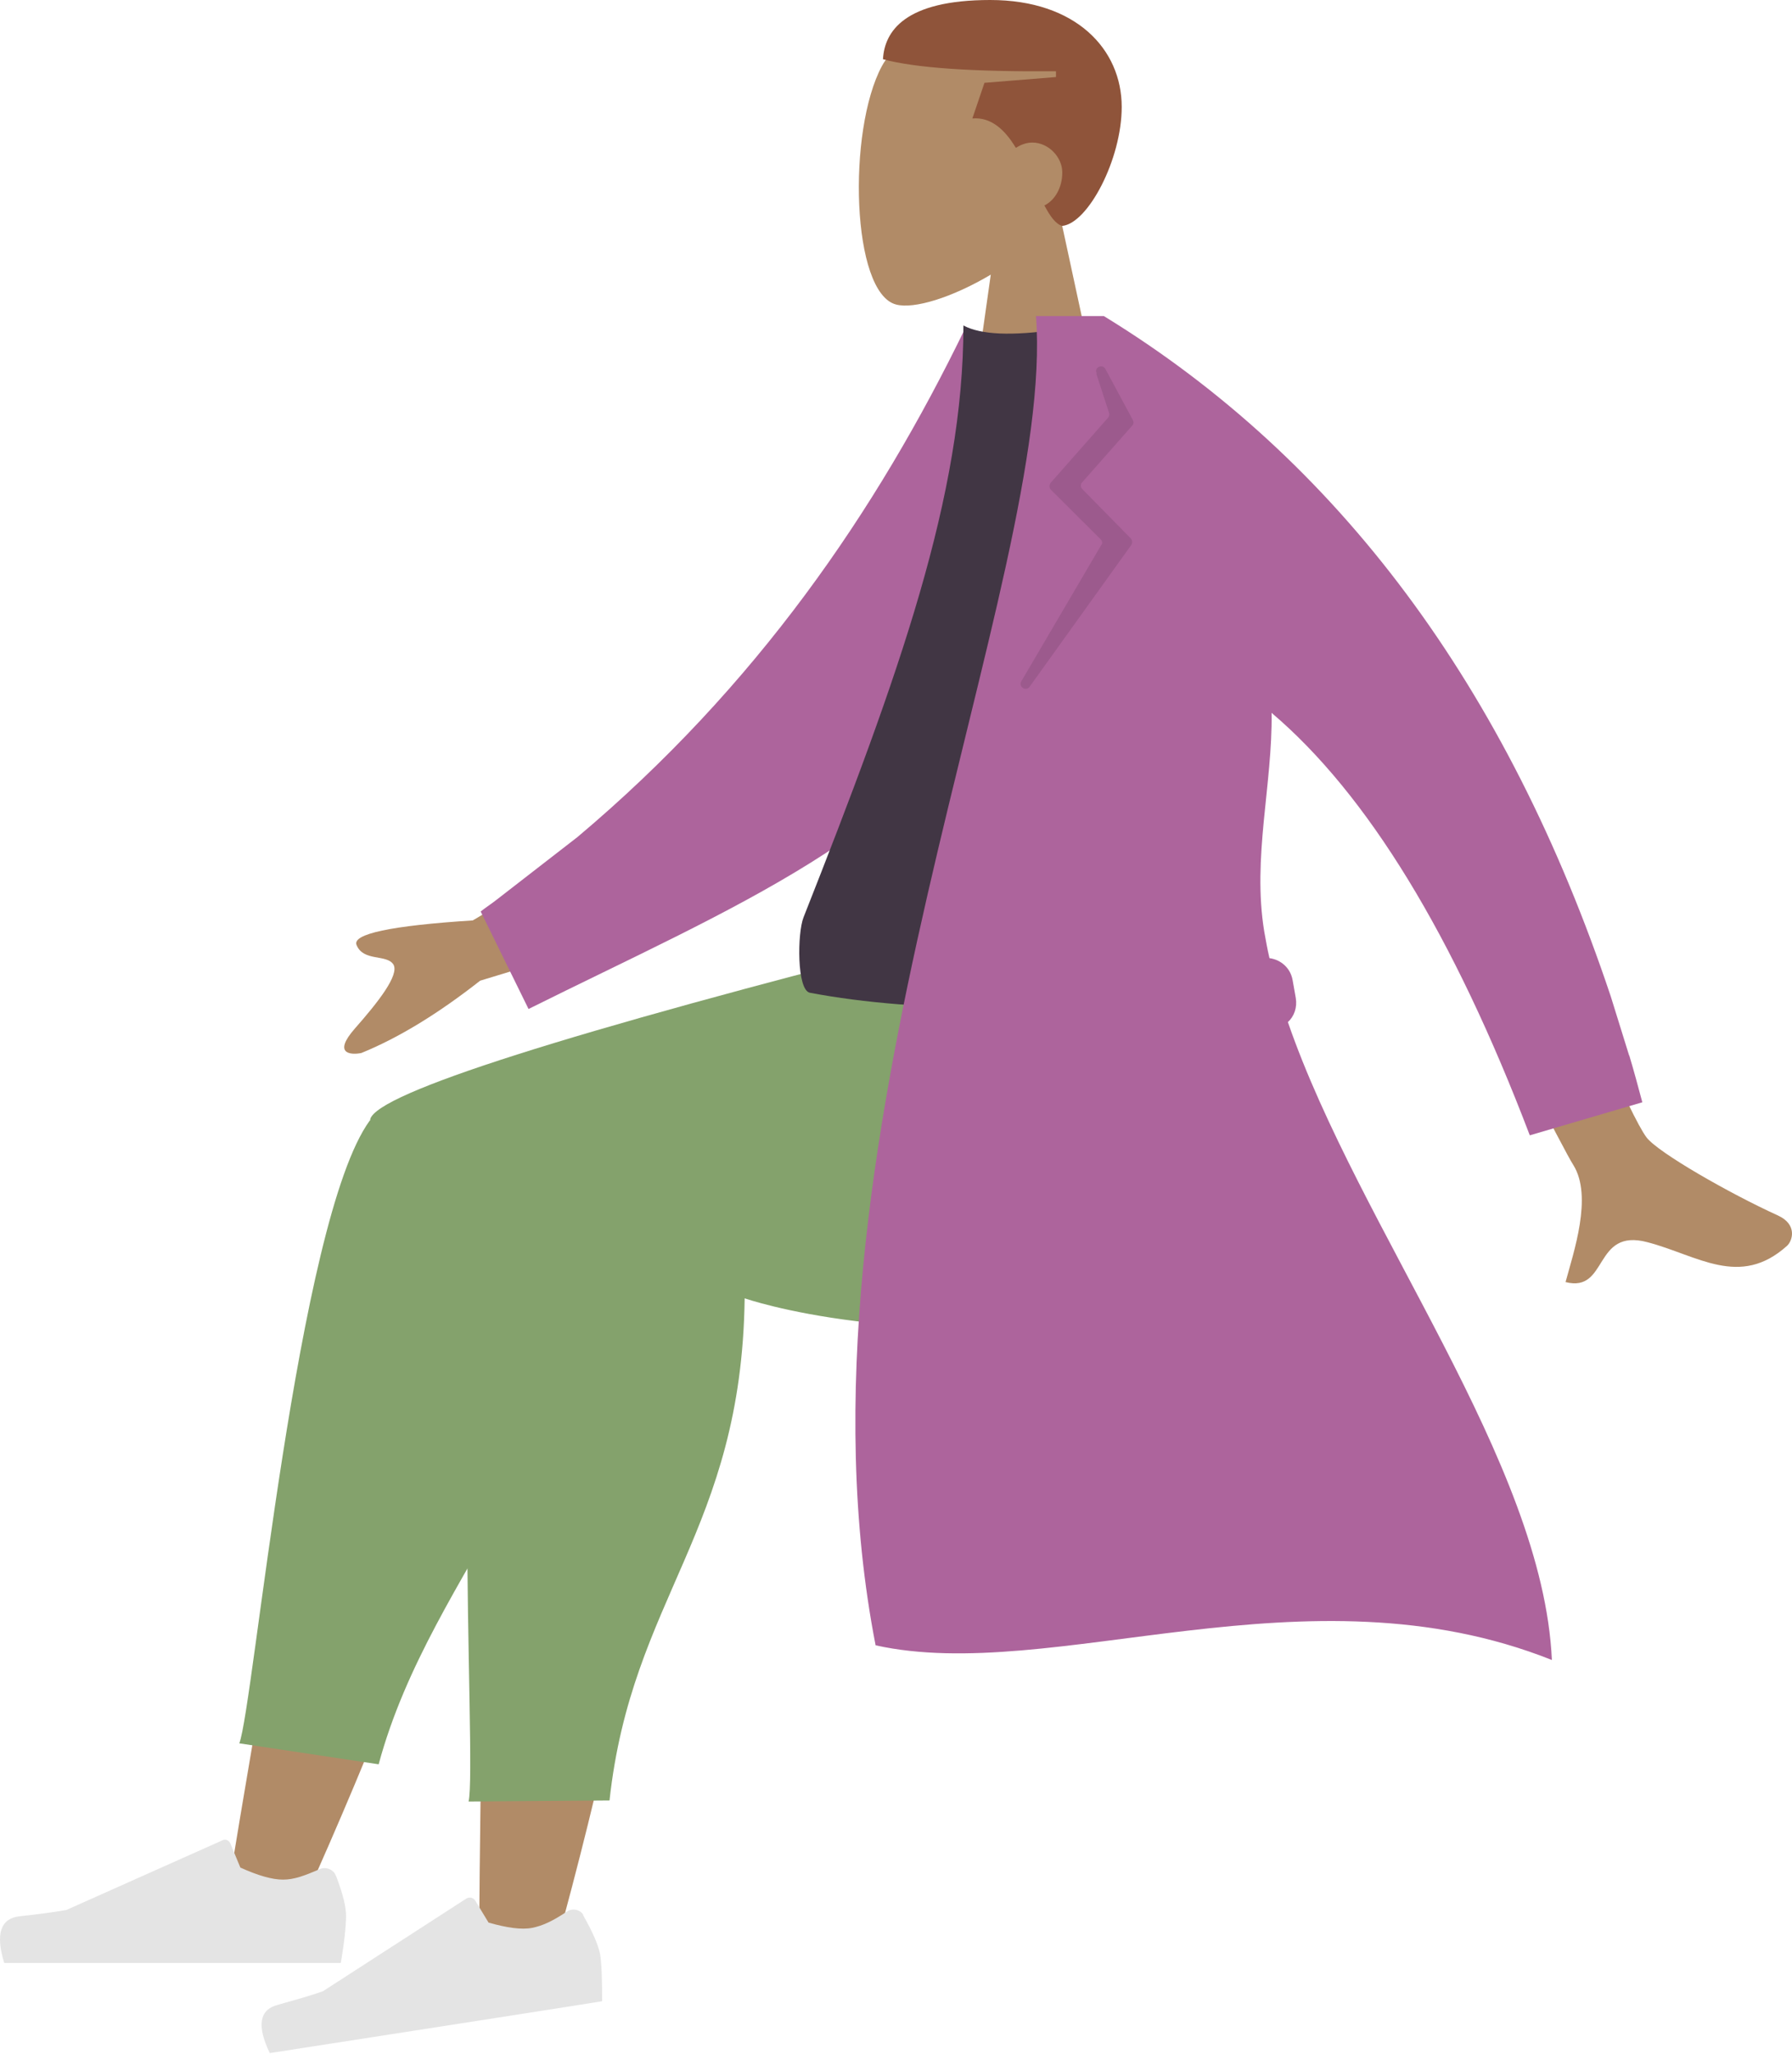
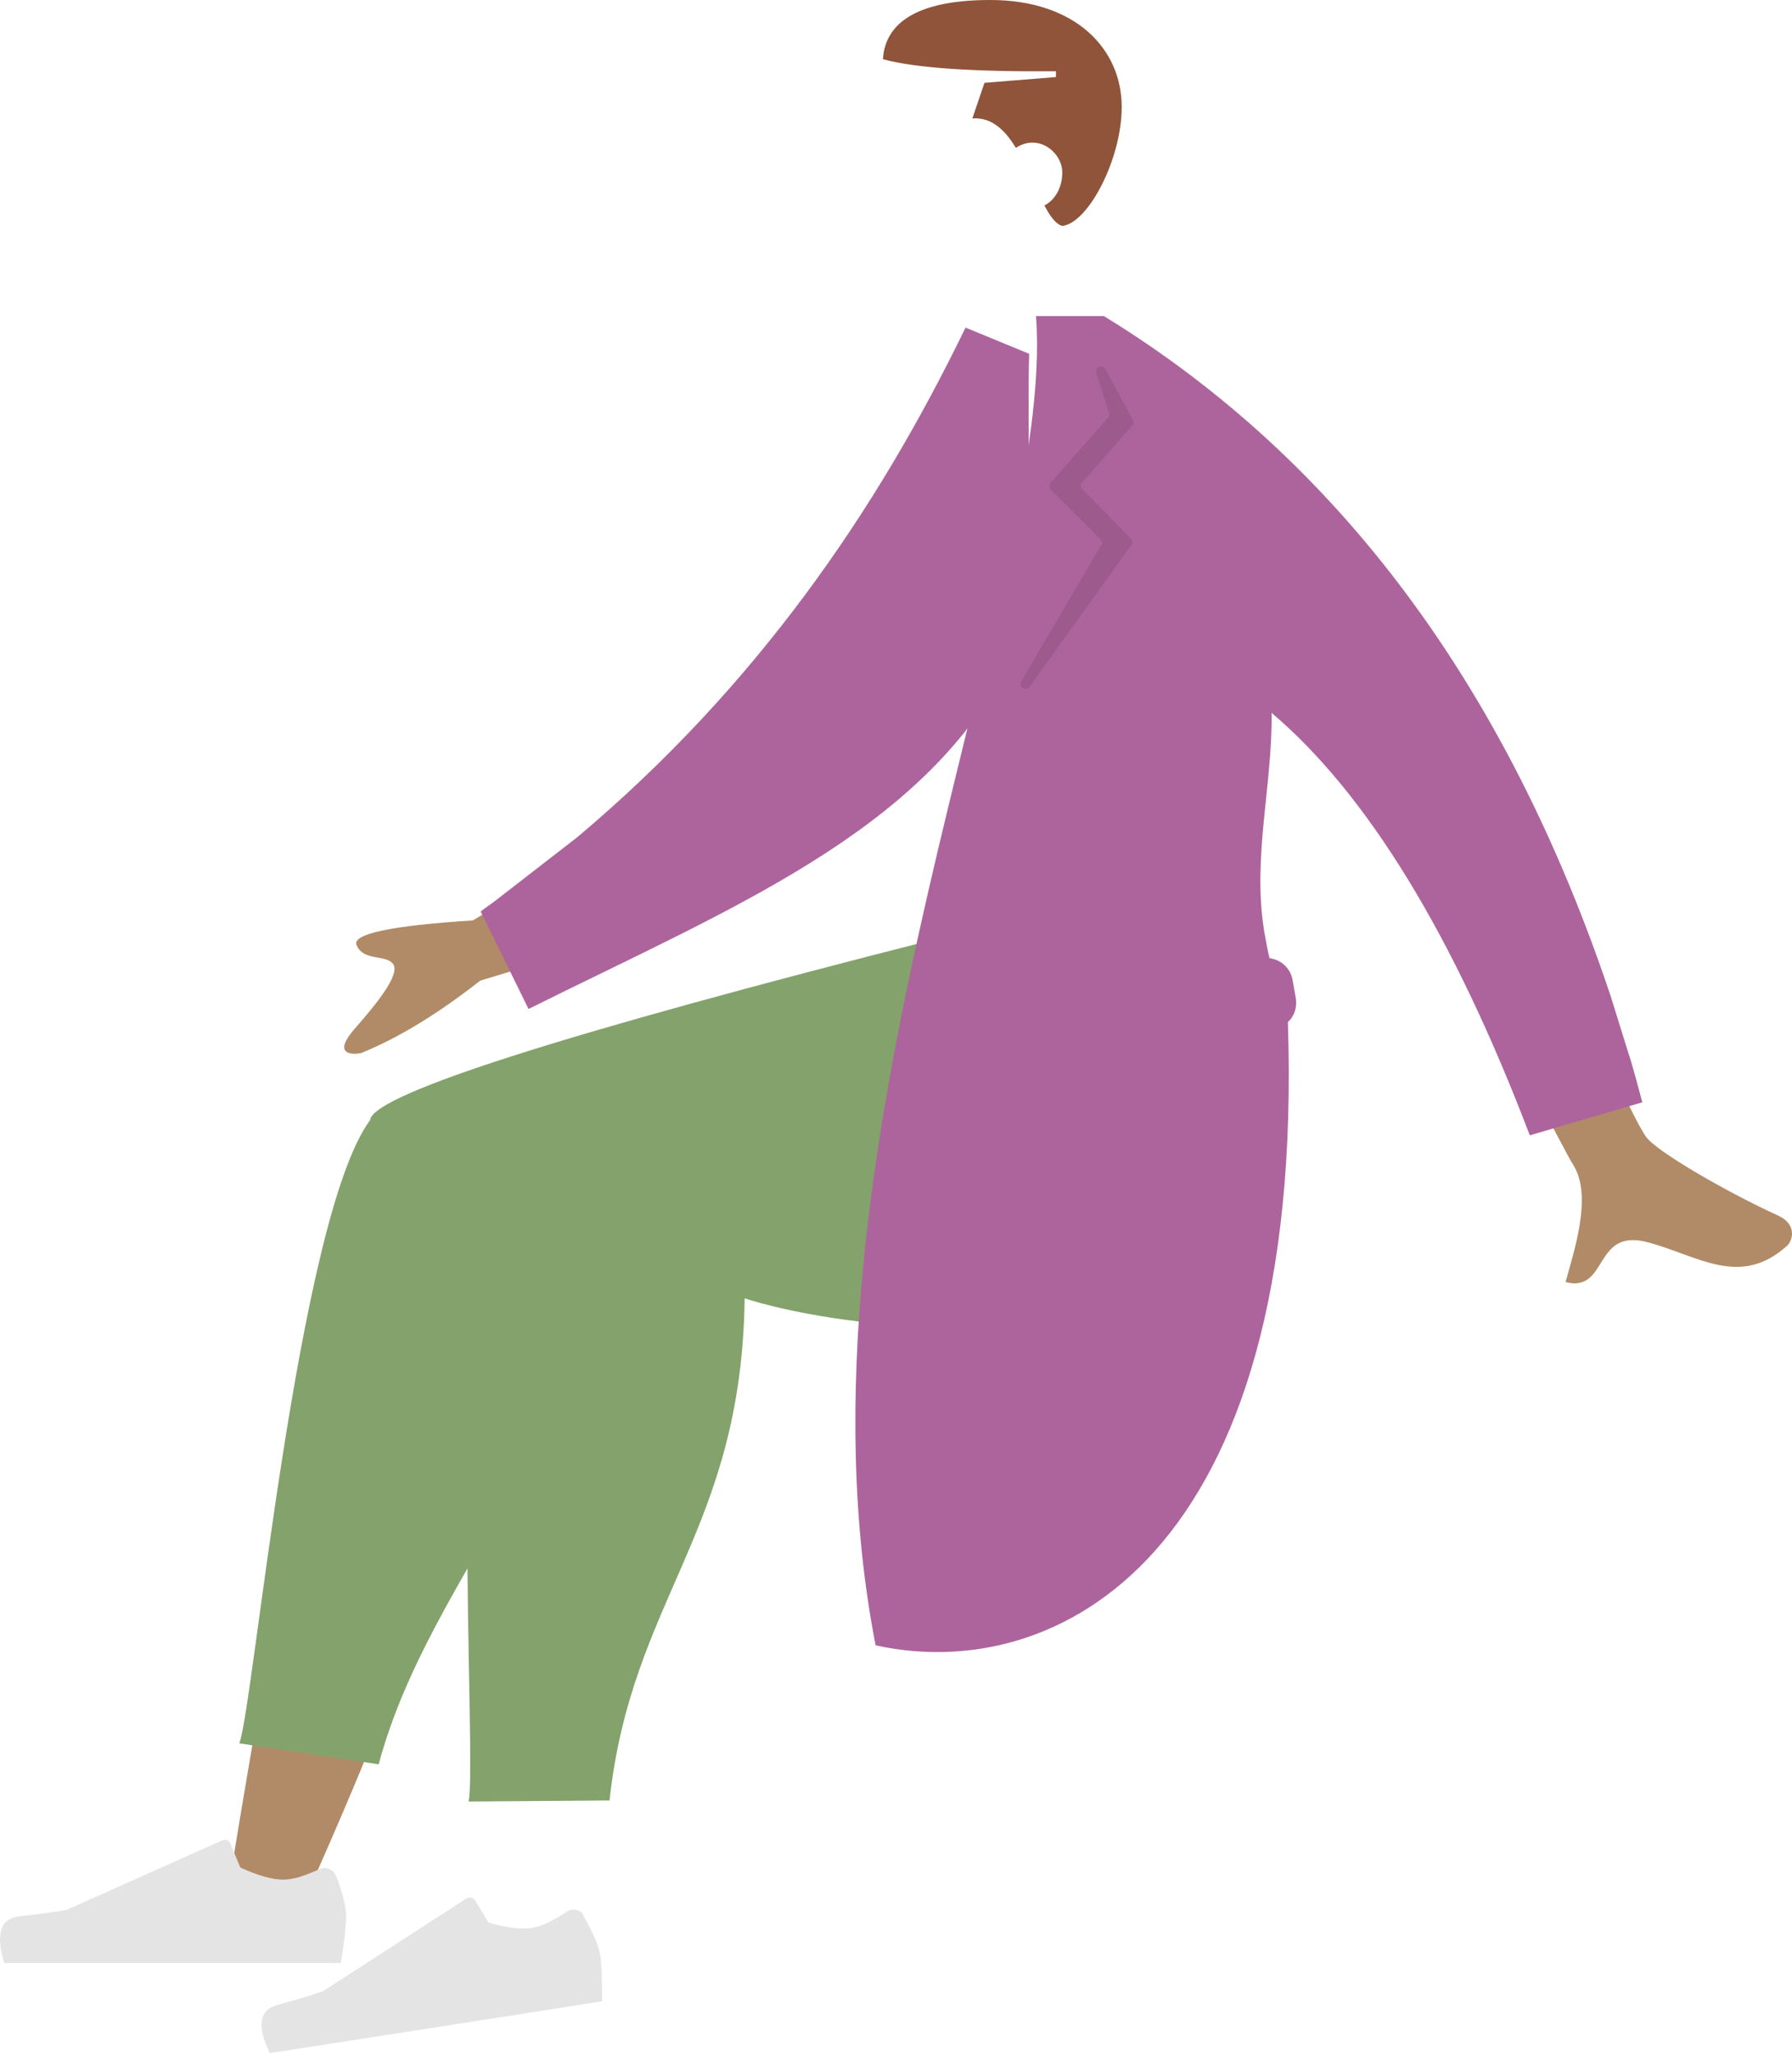
<svg xmlns="http://www.w3.org/2000/svg" width="788" height="903" viewBox="0 0 788 903" fill="none">
-   <path fill-rule="evenodd" clip-rule="evenodd" d="M466.198 95.405C478.222 81.347 486.547 63.834 485.159 44.476C481.228 -11.522 403.068 0.922 387.807 29.036C372.545 57.381 374.394 128.819 394.05 133.889C401.912 135.963 418.562 130.893 435.674 120.754L425.036 195.879H487.934L466.198 95.174V95.405Z" fill="#B18B67" />
  <path fill-rule="evenodd" clip-rule="evenodd" d="M446.773 64.986C448.854 63.603 451.398 62.681 453.941 62.681C461.11 62.681 467.122 69.134 467.122 75.817C467.122 82.5 463.885 88.03 459.26 90.335C461.804 95.174 464.347 98.631 467.122 99.322C478.453 98.17 493.253 70.055 493.253 47.011C493.253 21.662 473.135 0 435.442 0C397.75 0 388.963 13.827 388.269 26.04C402.837 29.958 428.042 31.571 464.347 31.341V33.876L432.899 36.41L427.58 52.081C435.905 51.389 441.917 57.151 446.542 64.755L446.773 64.986Z" fill="#8F543A" />
  <path fill-rule="evenodd" clip-rule="evenodd" d="M132.515 838.362C166.045 764.158 190.326 699.633 200.269 665.528C216.919 607.225 229.637 555.835 232.874 536.708C240.505 491.08 173.908 488.315 165.12 511.129C151.708 545.465 128.584 658.384 100.604 829.144L132.515 838.362Z" fill="#B18B67" />
  <path fill-rule="evenodd" clip-rule="evenodd" d="M263.398 516.199L430.124 431.625V413.189H410.237C248.83 454.209 166.277 480.479 162.808 492.002C162.808 492.002 162.808 492.232 162.808 492.463C162.808 492.463 162.808 492.463 162.577 492.693C130.665 536.478 111.472 750.562 105.229 766.463L166.508 775.68C189.863 689.033 265.017 628.656 262.936 524.956C263.398 521.96 263.629 518.964 263.398 516.199Z" fill="#84A26C" />
  <path fill-rule="evenodd" clip-rule="evenodd" d="M147.777 824.766C150.783 832.601 152.171 838.362 152.171 842.28C152.171 846.197 151.477 853.802 149.858 863.02C144.309 863.02 95.054 863.02 1.864 863.02C-2.067 850.345 0.245 843.432 8.57 842.51C16.894 841.588 23.832 840.666 29.15 839.745L97.829 809.095C99.216 808.404 100.604 809.095 101.298 810.478L105.691 821.079C113.322 824.535 119.566 826.379 124.422 826.379C129.278 826.379 133.672 824.766 140.609 821.77C143.152 820.618 146.39 821.77 147.546 824.305C147.546 824.305 147.546 824.305 147.546 824.535L147.777 824.766Z" fill="#E4E4E4" />
-   <path fill-rule="evenodd" clip-rule="evenodd" d="M243.743 858.41C265.479 780.059 279.354 712.538 283.747 677.28C291.147 617.134 295.772 564.362 296.003 545.004C296.466 498.685 230.331 506.289 225.012 530.025C217.15 565.975 211.831 681.198 210.675 854.032L243.743 858.18V858.41Z" fill="#B18B67" />
  <path fill-rule="evenodd" clip-rule="evenodd" d="M508.284 576.345L497.647 521.96L472.21 392.68L452.554 395.676C299.472 461.122 222.006 499.607 220.387 511.59C220.387 511.59 220.387 511.82 220.387 512.051C220.387 512.051 220.387 512.281 220.387 512.512C195.645 560.675 209.982 775.22 206.05 792.042L268.023 791.582C277.735 702.399 326.065 673.363 327.452 570.815C327.452 570.815 398.675 595.703 508.515 576.806L508.284 576.345Z" fill="#84A26C" />
  <path fill-rule="evenodd" clip-rule="evenodd" d="M256.692 842.51C260.854 849.884 263.166 855.415 263.86 859.102C264.554 862.789 264.785 870.624 264.785 879.842C259.467 880.764 210.675 888.368 118.64 902.656C112.859 890.673 114.015 883.529 122.109 881.455C130.202 879.151 136.908 877.307 141.996 875.463L205.125 834.675C206.281 833.983 207.9 834.214 208.825 835.366L214.837 845.275C222.93 847.58 229.405 848.501 234.03 847.58C238.655 846.658 243.048 844.584 249.292 840.436C251.604 838.823 255.073 839.514 256.46 841.818C256.46 841.818 256.46 841.818 256.46 842.049L256.692 842.51Z" fill="#E4E4E4" />
  <path fill-rule="evenodd" clip-rule="evenodd" d="M284.904 359.035L207.9 404.663C171.826 406.967 154.714 410.655 156.796 415.494C159.802 422.868 169.976 419.411 172.982 424.02C175.757 428.629 166.045 440.843 156.102 452.135C146.158 463.427 154.252 463.887 158.877 462.966C175.295 456.283 192.638 445.682 211.137 431.164L310.34 400.976L284.672 359.035H284.904ZM651.884 335.76L605.636 344.056C659.284 450.061 687.958 506.29 691.889 512.281C700.445 526.108 691.889 550.766 688.421 563.67C707.383 568.51 700.445 539.704 724.494 546.157C746.462 551.918 764.962 566.436 785.774 547.77C788.317 545.465 790.398 538.321 781.842 534.404C760.568 524.725 729.119 506.75 724.032 500.067C717.095 490.85 693.046 436.004 651.884 335.76Z" fill="#B18B67" />
  <path fill-rule="evenodd" clip-rule="evenodd" d="M218.537 395.445C216.225 397.289 213.681 398.902 211.369 400.745L232.412 443.608C321.209 399.363 404.687 366.178 442.842 293.358C455.56 268.93 451.398 185.739 452.554 155.551L424.574 144.029C385.494 224.685 332.539 301.884 253.917 368.022" fill="#AD649C" />
-   <path fill-rule="evenodd" clip-rule="evenodd" d="M550.832 436.464C468.278 445.452 403.53 445.452 356.126 436.464C350.345 435.312 350.576 410.193 353.351 403.28C395.668 296.123 423.649 217.541 423.649 143.107C431.511 147.255 444.923 147.716 464.578 144.95C516.839 221.689 540.888 309.719 551.063 436.464H550.832Z" fill="#413644" />
-   <path fill-rule="evenodd" clip-rule="evenodd" d="M716.401 463.887C718.482 470.801 720.332 477.714 722.182 484.628L672.697 499.146C639.167 411.115 601.243 349.125 559.157 313.406C559.619 344.977 550.601 377.009 555.919 409.502C556.613 413.42 557.307 417.337 558.232 421.255C563.319 421.946 567.482 425.633 568.406 430.934L569.794 438.769C570.488 442.917 569.1 446.834 566.325 449.369C597.774 540.626 678.478 642.713 682.409 729.822C574.188 686.729 462.96 740.653 385.032 723.369C342.946 507.442 464.348 254.643 455.56 138.959H485.391C588.525 202.101 662.753 301.884 708.308 438.078L716.401 464.118V463.887Z" fill="#AD649C" />
+   <path fill-rule="evenodd" clip-rule="evenodd" d="M716.401 463.887C718.482 470.801 720.332 477.714 722.182 484.628L672.697 499.146C639.167 411.115 601.243 349.125 559.157 313.406C559.619 344.977 550.601 377.009 555.919 409.502C556.613 413.42 557.307 417.337 558.232 421.255C563.319 421.946 567.482 425.633 568.406 430.934L569.794 438.769C570.488 442.917 569.1 446.834 566.325 449.369C574.188 686.729 462.96 740.653 385.032 723.369C342.946 507.442 464.348 254.643 455.56 138.959H485.391C588.525 202.101 662.753 301.884 708.308 438.078L716.401 464.118V463.887Z" fill="#AD649C" />
  <path fill-rule="evenodd" clip-rule="evenodd" d="M482.153 164.538L487.703 181.591C487.934 182.283 487.703 183.204 487.24 183.665L462.035 212.241C461.341 213.162 461.341 214.315 462.035 215.236L484.003 237.129C484.697 237.82 484.928 238.972 484.234 239.664L449.085 299.58C447.698 301.884 451.167 304.188 452.785 301.884L497.415 239.664C498.109 238.742 497.877 237.59 497.415 236.898L475.909 215.006C475.216 214.315 474.984 212.932 475.909 212.01L497.877 187.122C498.571 186.431 498.571 185.509 498.109 184.587L486.084 162.234C484.928 159.929 481.228 161.312 482.153 163.847V164.538Z" fill="#010101" fill-opacity="0.1" />
</svg>